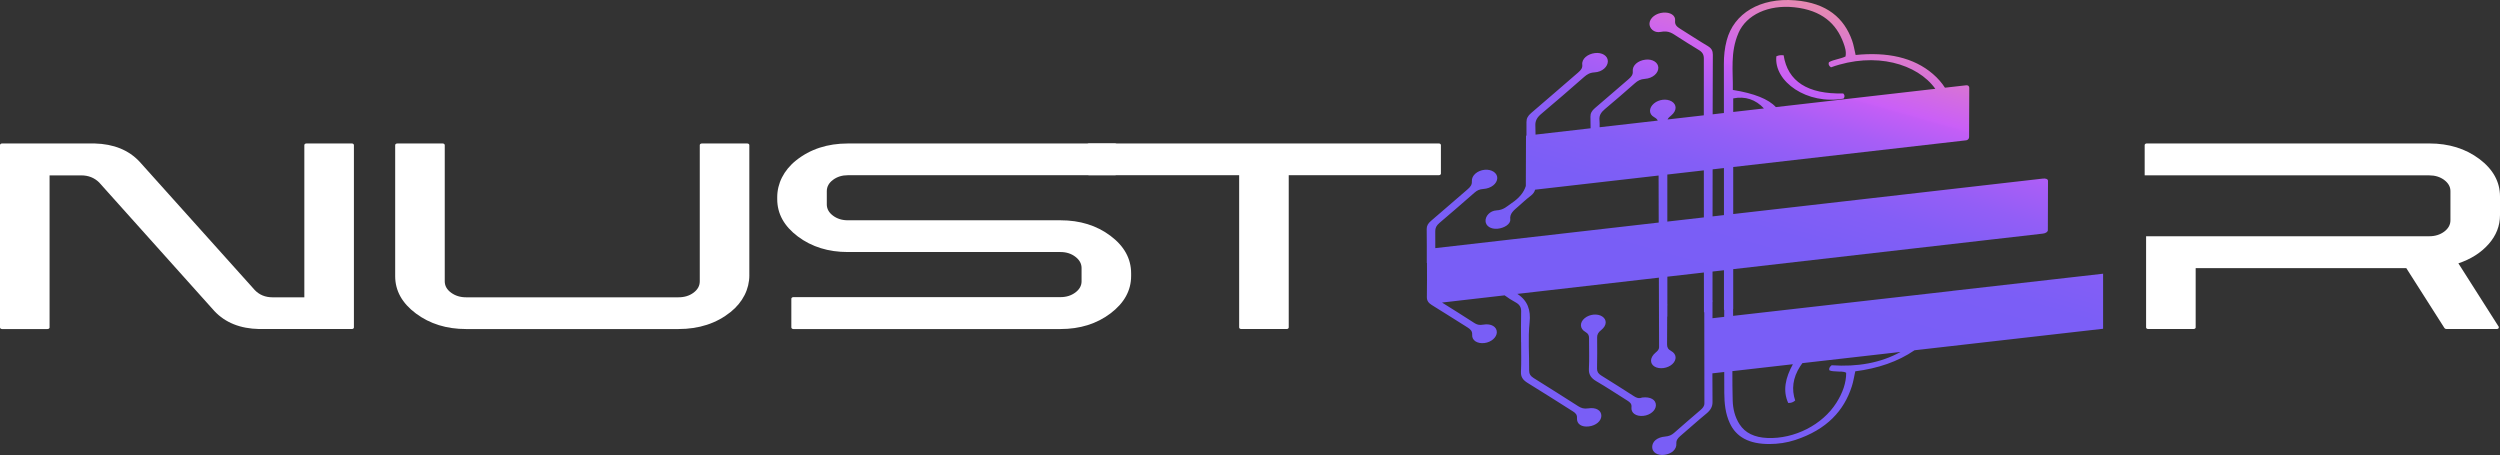
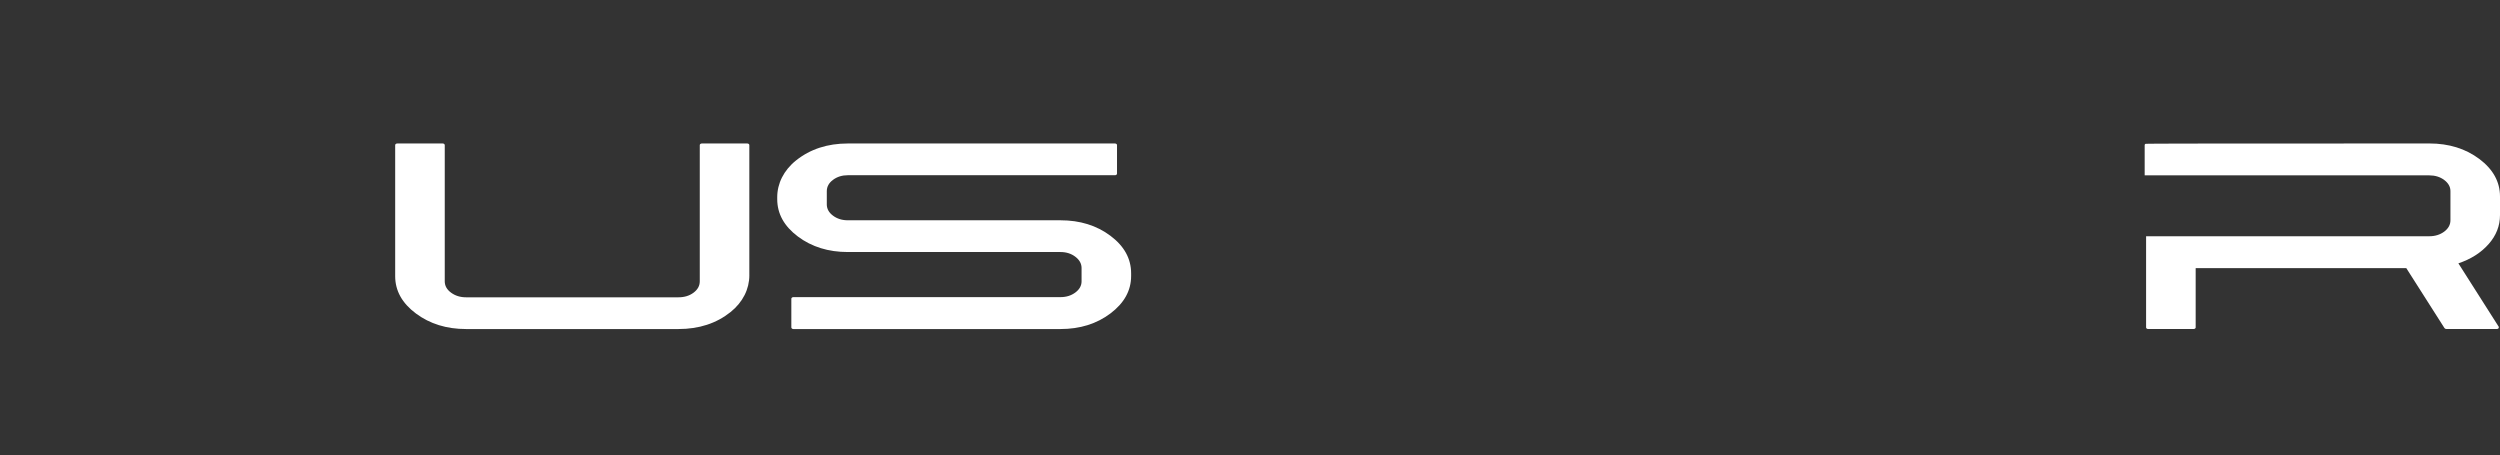
<svg xmlns="http://www.w3.org/2000/svg" width="2285" height="416" viewBox="0 0 2285 416" fill="none">
  <rect x="0" y="0" width="2285" height="416" fill="#333333" stroke="none" />
-   <path d="M278.164 132.646C278.164 132.194 278.357 131.823 278.728 131.545C279.099 131.267 279.594 131.123 280.199 131.123H321.659C322.112 131.123 322.525 131.267 322.91 131.545C323.281 131.833 323.473 132.194 323.473 132.646V299.373C323.473 299.712 323.281 300.021 322.91 300.309C322.525 300.597 322.112 300.731 321.659 300.731H236.938C219.576 300.391 205.898 294.905 195.932 284.283L90.604 166.747C86.219 162.455 80.789 160.304 74.301 160.304H45.309V299.383C45.309 299.722 45.117 300.031 44.745 300.32C44.374 300.608 43.879 300.741 43.275 300.741H1.815C1.361 300.741 0.949 300.597 0.564 300.32C0.179 300.042 0 299.722 0 299.383V132.657C0 132.204 0.192 131.833 0.564 131.555C0.935 131.277 1.361 131.133 1.815 131.133H86.535C103.897 131.586 117.575 137.124 127.542 147.757L232.869 265.128C237.089 269.533 242.533 271.746 249.172 271.746H278.164V132.667V132.646Z" fill="white" />
  <path d="M684.9 251.654C684.9 264.037 679.058 276.162 667.758 285.199C654.808 295.564 638.931 300.742 620.112 300.742H425.981C408.165 300.742 392.906 296.017 380.218 286.578C367.53 277.14 361.193 265.745 361.193 252.406V132.657C361.193 132.204 361.385 131.833 361.756 131.556C362.128 131.278 362.622 131.134 363.227 131.134H404.687C405.141 131.134 405.553 131.278 405.938 131.556C406.309 131.844 406.502 132.204 406.502 132.657V257.151C406.502 261.217 408.426 264.675 412.276 267.495C416.125 270.326 420.689 271.736 425.981 271.736H620.112C625.542 271.736 630.147 270.326 633.927 267.495C637.694 264.665 639.591 261.217 639.591 257.151V132.657C639.591 132.204 639.783 131.833 640.154 131.556C640.526 131.278 641.02 131.134 641.625 131.134H682.852C683.456 131.134 683.951 131.278 684.323 131.556C684.694 131.844 684.886 132.204 684.886 132.657V251.654H684.9Z" fill="white" />
  <path d="M755.682 186.757C755.682 190.823 757.566 194.281 761.346 197.101C765.113 199.932 769.649 201.342 774.941 201.342H969.292C987.108 201.342 1002.33 206.067 1014.93 215.505C1027.54 224.944 1033.85 236.4 1033.85 249.853V252.231C1033.85 265.57 1027.54 276.996 1014.93 286.496C1002.33 295.996 987.108 300.742 969.292 300.742H725.096C724.642 300.742 724.23 300.598 723.845 300.32C723.46 300.042 723.281 299.671 723.281 299.218V273.095C723.281 272.642 723.474 272.271 723.845 271.993C724.216 271.715 724.642 271.571 725.096 271.571H969.292C974.571 271.571 979.107 270.161 982.888 267.33C986.668 264.5 988.551 261.113 988.551 257.151V244.943C988.551 240.991 986.654 237.563 982.888 234.681C979.107 231.799 974.585 230.358 969.292 230.358H774.941C757.126 230.358 741.908 225.634 729.302 216.195C716.697 206.756 710.387 195.362 710.387 182.022V180.21C710.387 167.818 716.257 155.682 727.584 146.635C740.52 136.311 756.315 131.144 774.955 131.144H1019.14C1019.59 131.144 1020 131.288 1020.39 131.566C1020.76 131.854 1020.95 132.163 1020.95 132.502V158.791C1020.95 159.13 1020.76 159.439 1020.39 159.727C1020.02 160.016 1019.59 160.149 1019.14 160.149H774.955C769.663 160.149 765.14 161.57 761.36 164.39C757.579 167.221 755.696 170.669 755.696 174.735V186.777L755.682 186.757Z" fill="white" />
-   <path d="M993.514 132.646C993.514 132.194 993.707 131.823 994.078 131.545C994.449 131.267 994.875 131.123 995.329 131.123H1315.17C1315.63 131.123 1316.04 131.267 1316.42 131.545C1316.8 131.833 1316.99 132.194 1316.99 132.646V158.77C1316.99 159.11 1316.8 159.419 1316.42 159.707C1316.05 159.995 1315.63 160.129 1315.17 160.129H1177.9V299.208C1177.9 299.661 1177.71 300.031 1177.34 300.309C1176.95 300.597 1176.54 300.731 1176.08 300.731H1134.62C1134.02 300.731 1133.52 300.587 1133.15 300.309C1132.78 300.031 1132.59 299.661 1132.59 299.208V160.129H995.315C994.862 160.129 994.449 159.985 994.064 159.707C993.679 159.429 993.501 159.11 993.501 158.77V132.646H993.514Z" fill="white" />
-   <path d="M2274.58 223.132C2281.54 215.268 2285 206.427 2285 196.597V179.634C2285 166.181 2278.69 154.725 2266.1 145.276C2253.48 135.848 2238.26 131.123 2220.43 131.123H1962.06C1961.61 131.123 1961.18 131.267 1960.8 131.545C1960.43 131.823 1960.23 132.183 1960.23 132.646V160.283H2220.43C2225.72 160.283 2230.26 161.693 2234.04 164.524C2237.79 167.354 2239.7 170.731 2239.7 174.693V201.332C2239.7 205.408 2237.79 208.846 2234.04 211.686C2230.26 214.496 2225.72 215.927 2220.43 215.927H1961.53V299.373C1961.53 299.712 1961.72 300.011 1962.09 300.299C1962.46 300.577 1962.9 300.721 1963.35 300.721H2004.8C2005.39 300.721 2005.9 300.577 2006.27 300.299C2006.64 300.021 2006.84 299.712 2006.84 299.373V245.098H2199.37L2234.25 299.877C2234.7 300.443 2235.29 300.721 2236.08 300.721H2282.03C2282.81 300.721 2283.32 300.505 2283.64 300.062C2283.93 299.599 2284.01 299.156 2283.86 298.693L2247.83 242.051L2246.95 240.702C2258.41 236.843 2267.62 230.996 2274.58 223.132Z" fill="white" />
-   <path d="M1684.75 85.412C1652.24 86.194 1633.96 74.419 1630.24 50.539C1627.82 50.303 1625.92 50.395 1623.61 51.445C1621.08 74.563 1651.75 96.086 1685.03 90.136C1686.29 88.469 1686.18 86.956 1684.75 85.412ZM1784.35 265.91L1777.48 266.692L1707.16 274.69L1692.48 276.357L1584.05 288.699V282.369L1584.16 282.348V246.003L1812.78 219.767L1822.52 218.645L1867.06 213.539C1868.41 213.416 1869.48 213.014 1870.36 212.458C1871.23 211.851 1871.74 211.172 1871.74 210.39L1871.87 165.337C1871.87 164.534 1871.45 163.968 1870.56 163.546C1869.68 163.186 1868.59 163.083 1867.23 163.227L1837.56 166.624L1830.18 167.468L1584.16 195.629V152.636L1770.04 131.35L1796.89 128.272C1797.13 128.251 1797.37 128.19 1797.59 128.128C1798.1 127.963 1798.52 127.706 1798.91 127.325C1799.44 126.779 1799.75 126.1 1799.75 125.318L1799.91 80.265C1799.94 79.504 1799.62 78.855 1799.1 78.433C1798.56 78.011 1797.89 77.847 1797.09 77.95L1777.68 80.162C1774.89 75.757 1771.26 71.578 1766.73 67.656C1749.03 52.402 1724.77 47.338 1696.04 50.251C1694.91 45.485 1694.27 41.121 1692.82 37.045C1685.58 16.727 1670.03 2.687 1640.63 0.299C1608.87 -2.295 1584.68 12.157 1578.18 36.983C1576.27 44.158 1575.61 51.26 1575.62 58.352C1575.62 65.207 1575.65 81.892 1575.65 103.301L1565.36 104.485C1565.42 78.876 1565.47 58.393 1565.53 49.911C1565.53 46.556 1564.4 44.178 1561.05 42.192C1552.46 37.086 1544.26 31.621 1535.81 26.392C1532.77 24.498 1530.6 22.697 1531.05 18.929C1531.64 13.989 1526.52 11.014 1520.18 11.529C1513.58 12.054 1508.15 16.212 1507.64 21.142C1507.19 25.785 1511.78 30.386 1517.73 29.181C1525.39 27.617 1528.77 30.725 1533.03 33.381C1539.59 37.457 1545.94 41.718 1552.66 45.66C1555.93 47.585 1557.31 49.88 1557.31 53.298C1557.28 61.398 1557.28 80.893 1557.28 105.401L1524.15 109.199C1524.72 107.727 1526.15 106.667 1527.62 105.422C1532.74 101.078 1532.74 95.571 1527.89 92.679C1523.38 89.982 1516.23 90.785 1511.78 94.511C1506.97 98.515 1506.71 104.32 1512 107.151C1513.66 108.057 1514.65 109.045 1515.19 110.228L1462.06 116.301C1462.09 113.965 1462.09 111.638 1461.89 109.323C1461.59 105.607 1463.3 102.673 1466.91 99.678C1476.26 91.897 1485.33 83.94 1494.4 75.984C1496.98 73.709 1499.45 72.35 1503.5 72.082C1510.6 71.578 1515.79 66.874 1515.73 61.872C1515.59 57.003 1510.32 53.73 1503.89 54.533C1497.07 55.356 1491.81 59.803 1492.34 65.124C1492.66 68.161 1491.08 70.147 1488.51 72.36C1478.2 81.161 1468.08 90.085 1457.71 98.855C1454.81 101.325 1453.58 103.703 1453.66 106.718C1453.74 110.239 1453.8 113.738 1453.8 117.248L1403.48 123.023C1403.48 120.243 1403.43 117.475 1403.32 114.716C1403.15 110.661 1404.64 107.501 1408.67 104.125C1421.96 93.008 1434.89 81.676 1447.86 70.353C1450.57 67.986 1453.07 66.39 1457.44 66.154C1464.45 65.773 1469.66 60.945 1469.58 55.881C1469.5 50.992 1464.29 47.739 1457.8 48.501C1450.98 49.325 1445.55 53.843 1446.19 59.072C1446.57 62.15 1444.96 64.095 1442.39 66.308C1428.08 78.629 1413.88 91.032 1399.48 103.311C1396.42 105.905 1395.14 108.376 1395.19 111.597C1395.25 115.715 1395.22 119.842 1395.19 123.959L1394.77 124.021L1394.6 169.99V170.01C1392.8 175.702 1388.83 180.807 1381.72 185.604C1377.41 188.538 1374.37 191.955 1367.78 192.294C1361.84 192.614 1357.53 197.523 1357.78 202.104C1358.02 206.643 1362.59 209.576 1368.68 209.062C1374.88 208.537 1380.94 204.739 1380.38 200.375C1379.73 195.249 1383.65 192.192 1387.65 188.754C1391.37 185.522 1394.89 182.135 1398.86 179.13C1401.31 177.298 1402.56 175.435 1403.09 173.366L1515.95 160.438L1516.06 203.411L1311.86 226.786C1311.86 221.599 1311.86 216.432 1311.83 211.244C1311.81 208.434 1312.85 206.159 1315.59 203.823C1326.41 194.652 1337.09 185.367 1347.73 176.062C1350.01 174.055 1352.21 172.944 1355.76 172.728C1363.03 172.223 1368.35 167.818 1368.51 162.815C1368.65 158.07 1363.33 154.55 1356.96 155.178C1350.34 155.837 1344.91 160.386 1345.28 165.708C1345.5 168.682 1344.1 170.731 1341.44 172.985C1330.2 182.599 1319.16 192.367 1307.86 201.949C1305.15 204.286 1303.97 206.489 1304 209.329C1304.16 219.684 1304.08 230.039 1304.08 240.383L1304.25 240.363C1304.25 250.718 1304.38 261.052 1304.16 271.417C1304.08 274.628 1305.46 276.821 1308.51 278.694C1319.52 285.426 1330.26 292.404 1341.21 299.198C1343.97 300.906 1345.78 302.635 1345.56 305.909C1345.18 311.199 1350.28 314.287 1356.72 313.546C1362.92 312.826 1368.02 308.42 1368.1 303.737C1368.18 298.673 1362.94 295.43 1355.62 296.738C1352.02 297.386 1349.87 296.696 1347.62 295.266C1337.79 288.977 1327.96 282.667 1318.01 276.532L1375.17 269.955L1375.26 269.976C1378.38 272.251 1381.65 274.422 1385.2 276.306C1388.95 278.313 1390.47 280.989 1390.33 284.767C1390.05 294.154 1390.25 303.5 1390.25 312.846H1390.3C1390.3 321.873 1390.59 330.859 1390.16 339.948C1389.94 344.466 1391.99 347.39 1396.23 349.983C1410.23 358.506 1423.88 367.368 1437.73 376.056C1440.15 377.579 1441.56 379.133 1441.36 382.026C1440.96 387.615 1445.58 390.548 1452.23 389.745C1458.7 388.963 1463.56 384.836 1463.64 380.08C1463.69 375.17 1458.88 372.103 1451.72 373.246C1447.64 373.884 1445.15 372.926 1442.59 371.321C1428.98 362.654 1415.4 353.998 1401.66 345.475C1398.75 343.684 1397.6 341.553 1397.63 338.538C1397.79 323.901 1396.53 309.367 1398.05 294.679C1399.24 283.439 1396.34 274.762 1386.84 268.627L1516.21 253.775L1516.4 317.416C1516.4 319.465 1514.96 320.813 1513.15 322.336C1507.94 326.742 1507.71 332.351 1512.37 335.1C1516.83 337.714 1524.26 336.685 1528.43 332.887C1532.77 328.903 1532.59 323.602 1527.36 320.762C1524.54 319.238 1523.67 317.385 1523.7 314.771C1523.81 306.29 1523.78 297.829 1523.81 289.347L1523.97 289.327V279.157C1524.03 278.951 1524.06 278.735 1524.17 278.529L1523.97 278.55V252.879L1557.36 249.06C1557.39 265.92 1557.39 278.931 1557.42 285.179V285.415L1557.71 285.374C1557.71 313.176 1557.74 340.977 1557.82 368.778C1557.82 371.166 1556.37 372.937 1554.27 374.748C1546.19 381.706 1538.02 388.634 1530.08 395.695C1527.74 397.743 1525.4 398.711 1521.97 399.009C1514.53 399.668 1510.13 403.497 1510.1 408.623C1510.1 413.491 1514.91 416.528 1521.29 415.694C1527.92 414.85 1532.57 410.733 1532.19 405.36C1532 402.57 1533.35 400.615 1535.82 398.505C1543.82 391.711 1551.49 384.712 1559.63 378.022C1563.61 374.748 1565.27 371.609 1565.24 367.471C1565.19 358.732 1565.13 349.983 1565.13 341.234L1575.95 340.009C1575.95 346.381 1575.98 352.752 1576 359.124C1576.06 368.655 1576.99 378.042 1581.02 386.74C1586.82 399.307 1598.55 405.936 1617.24 405.833C1625.22 405.813 1633.05 404.691 1640.74 402.179C1670.03 392.566 1685.5 375.098 1692.58 353.092C1694.01 348.666 1694.64 344.209 1695.72 339.382C1716.48 336.726 1734.71 330.519 1749.87 320.144L1922.23 300.484V250.172L1784.35 265.848V265.91ZM1523.93 202.526V159.532L1557.31 155.713C1557.31 170.062 1557.34 184.678 1557.34 198.707L1523.95 202.526H1523.93ZM1565.34 154.787L1575.67 153.603C1575.7 167.9 1575.7 182.506 1575.7 196.597L1565.28 197.781C1565.31 183.792 1565.31 169.176 1565.34 154.787ZM1575.91 289.625L1565.2 290.85C1565.2 288.441 1565.23 286.023 1565.23 283.635V275.997C1565.31 275.616 1565.36 275.236 1565.52 274.834L1565.23 274.875C1565.25 268.123 1565.25 258.973 1565.25 248.186L1575.7 247.002V275.606L1575.62 275.627C1575.67 275.709 1575.67 275.812 1575.7 275.905V282.379C1575.7 282.698 1575.73 283.017 1575.76 283.346L1575.92 283.326V289.635L1575.91 289.625ZM1584.16 102.344V89.941C1595.06 87.707 1604.78 91.022 1612.24 99.122L1584.16 102.334V102.344ZM1588.95 30.139C1596.23 13.454 1616.31 4.169 1639.91 6.64C1665.18 9.295 1678.51 21.678 1684.91 39.227C1686.34 43.149 1687.7 47.163 1686.79 51.63C1681.91 53.998 1676.26 54.265 1671.67 56.839C1670.88 58.949 1671.81 60.379 1673.52 61.542C1714.15 46.906 1752.58 58.362 1768.88 81.181L1623.11 97.887C1616.54 90.651 1603.31 85.299 1583.81 82.211C1584.13 65.083 1581.24 47.914 1588.97 30.149L1588.95 30.139ZM1674.11 333.854C1672.03 335.522 1671.54 336.911 1672.03 338.435C1674.14 339.577 1676.91 339.237 1679.38 339.536C1681.85 339.834 1684.7 339.217 1687.41 340.699C1687.49 349.88 1684.19 359.134 1678.42 368.202C1665.69 388.304 1640.08 401.294 1615.57 400.326C1603.43 399.843 1595.06 395.643 1590.01 387.882C1585.7 381.233 1583.92 373.771 1583.68 366.071C1583.43 357.147 1583.39 348.182 1583.39 339.217L1638.69 332.907C1631.9 345.249 1629.27 357.013 1634.41 368.305C1637.12 368.408 1638.84 367.698 1640.81 366.071C1637.4 355.984 1638.47 345.444 1645.4 334.75C1646.04 333.762 1646.69 332.825 1647.39 331.899L1737.12 321.667C1718.89 331.775 1697.44 335.46 1674.13 333.844L1674.11 333.854ZM1685.02 90.136C1686.28 88.469 1686.17 86.956 1684.74 85.412C1652.23 86.194 1633.95 74.419 1630.22 50.539C1627.8 50.303 1625.91 50.395 1623.6 51.445C1621.07 74.563 1651.74 96.086 1685.02 90.136ZM1500.88 363.344C1497.95 364.486 1495.78 363.642 1493.61 362.242C1483.63 355.809 1473.52 349.438 1463.35 343.108C1460.82 341.564 1459.67 339.67 1459.69 336.994C1459.86 327.442 1459.89 317.921 1459.78 308.41C1459.72 305.754 1460.79 303.768 1463.56 301.596C1468.74 297.52 1468.88 292.126 1464.42 289.234C1460.05 286.403 1452.9 287.103 1448.39 290.819C1443.69 294.7 1443.75 300.371 1449.07 303.408C1451.69 304.879 1452.42 306.64 1452.39 309.058C1452.34 318.425 1452.74 327.75 1452.26 337.158C1451.98 342.243 1454.17 345.578 1459.02 348.419C1468.82 354.111 1478.03 360.318 1487.56 366.246C1489.98 367.749 1491.53 369.242 1491.16 372.196C1490.51 377.527 1495.44 380.759 1501.95 380.111C1508.18 379.524 1513.39 375.191 1513.5 370.497C1513.61 365.351 1508.51 362.397 1500.88 363.344ZM1684.75 85.412C1652.24 86.194 1633.96 74.419 1630.24 50.539C1627.82 50.303 1625.92 50.395 1623.61 51.445C1621.08 74.563 1651.75 96.086 1685.03 90.136C1686.29 88.469 1686.18 86.956 1684.75 85.412Z" fill="url(#paint0_linear_13_28)" />
+   <path d="M2274.58 223.132C2281.54 215.268 2285 206.427 2285 196.597V179.634C2285 166.181 2278.69 154.725 2266.1 145.276C2253.48 135.848 2238.26 131.123 2220.43 131.123C1961.61 131.123 1961.18 131.267 1960.8 131.545C1960.43 131.823 1960.23 132.183 1960.23 132.646V160.283H2220.43C2225.72 160.283 2230.26 161.693 2234.04 164.524C2237.79 167.354 2239.7 170.731 2239.7 174.693V201.332C2239.7 205.408 2237.79 208.846 2234.04 211.686C2230.26 214.496 2225.72 215.927 2220.43 215.927H1961.53V299.373C1961.53 299.712 1961.72 300.011 1962.09 300.299C1962.46 300.577 1962.9 300.721 1963.35 300.721H2004.8C2005.39 300.721 2005.9 300.577 2006.27 300.299C2006.64 300.021 2006.84 299.712 2006.84 299.373V245.098H2199.37L2234.25 299.877C2234.7 300.443 2235.29 300.721 2236.08 300.721H2282.03C2282.81 300.721 2283.32 300.505 2283.64 300.062C2283.93 299.599 2284.01 299.156 2283.86 298.693L2247.83 242.051L2246.95 240.702C2258.41 236.843 2267.62 230.996 2274.58 223.132Z" fill="white" />
  <defs>
    <linearGradient id="paint0_linear_13_28" x1="1765.88" y1="382.699" x2="1875.86" y2="-6.902" gradientUnits="userSpaceOnUse">
      <stop offset="0.16" stop-color="#795EF6" />
      <stop offset="0.31" stop-color="#7B5EF6" />
      <stop offset="0.41" stop-color="#845EF6" />
      <stop offset="0.49" stop-color="#935EF6" />
      <stop offset="0.57" stop-color="#A85EF6" />
      <stop offset="0.64" stop-color="#C35EF6" />
      <stop offset="0.65" stop-color="#CA5FF7" />
      <stop offset="0.72" stop-color="#D46EDE" />
      <stop offset="0.87" stop-color="#ED95A0" />
      <stop offset="0.93" stop-color="#F8A588" />
    </linearGradient>
  </defs>
</svg>